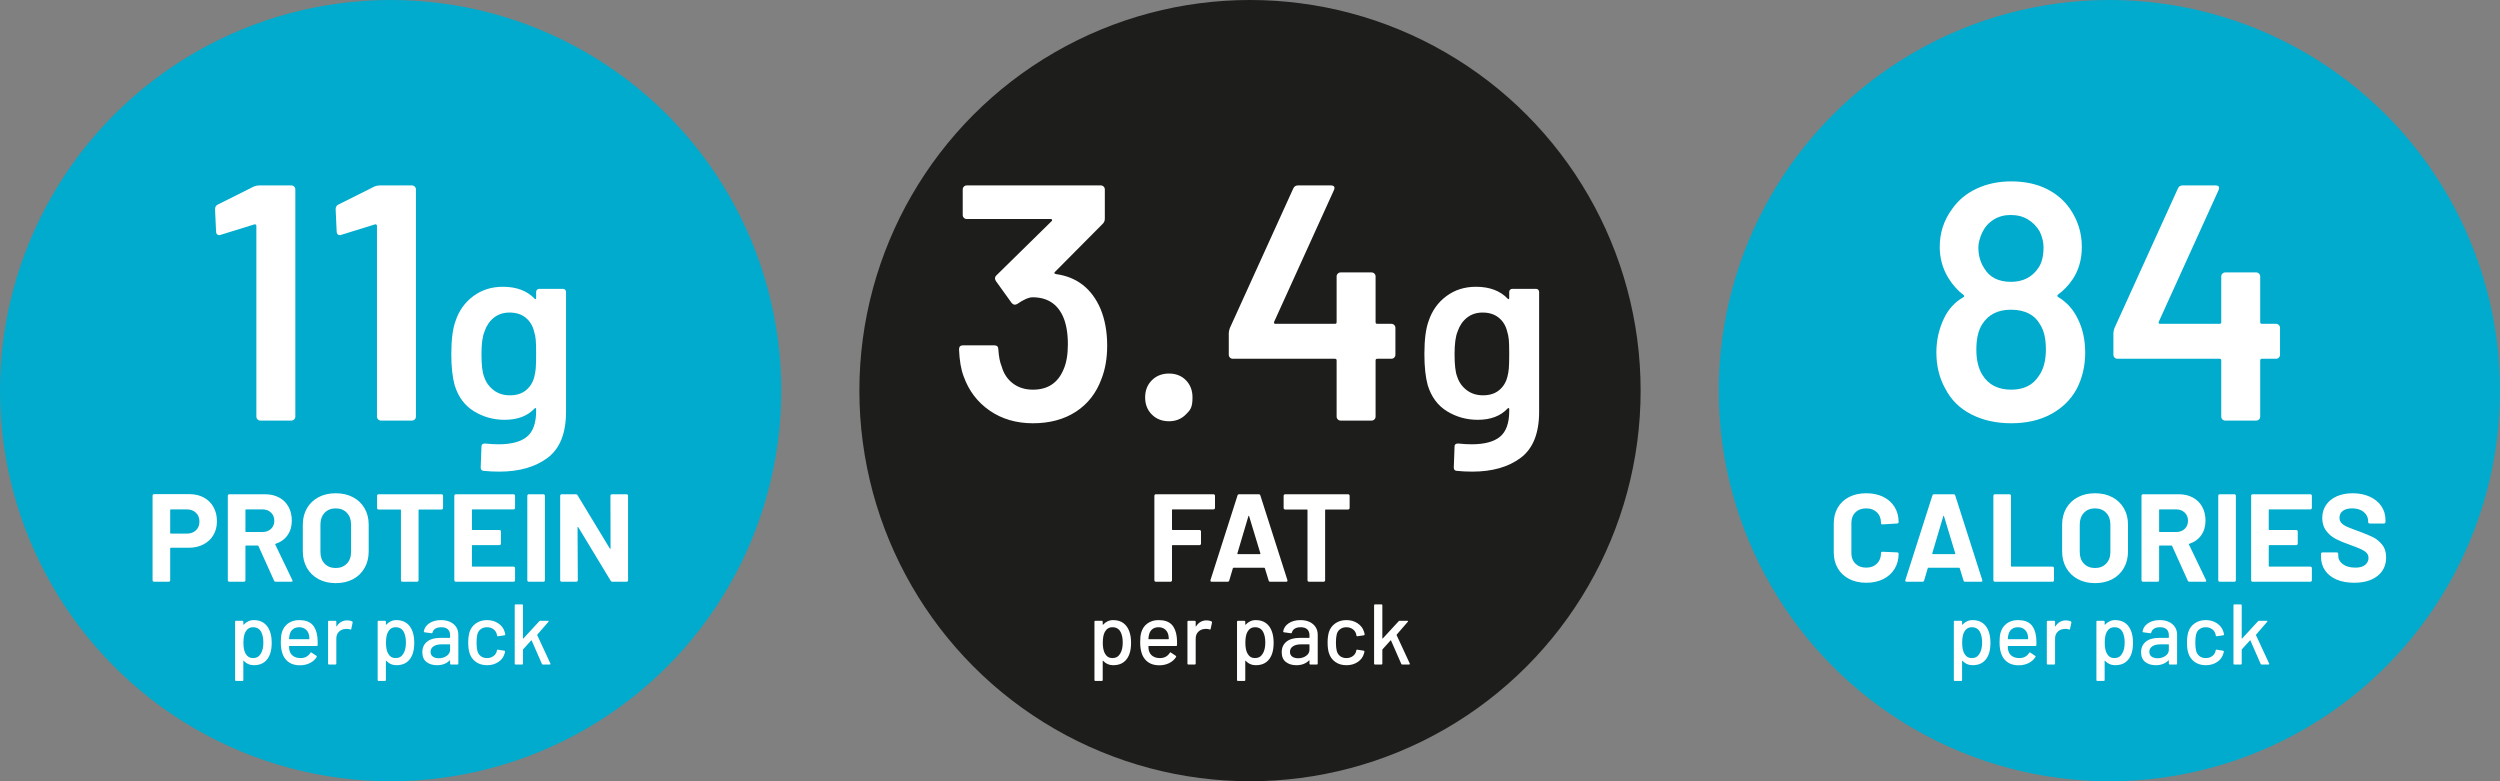
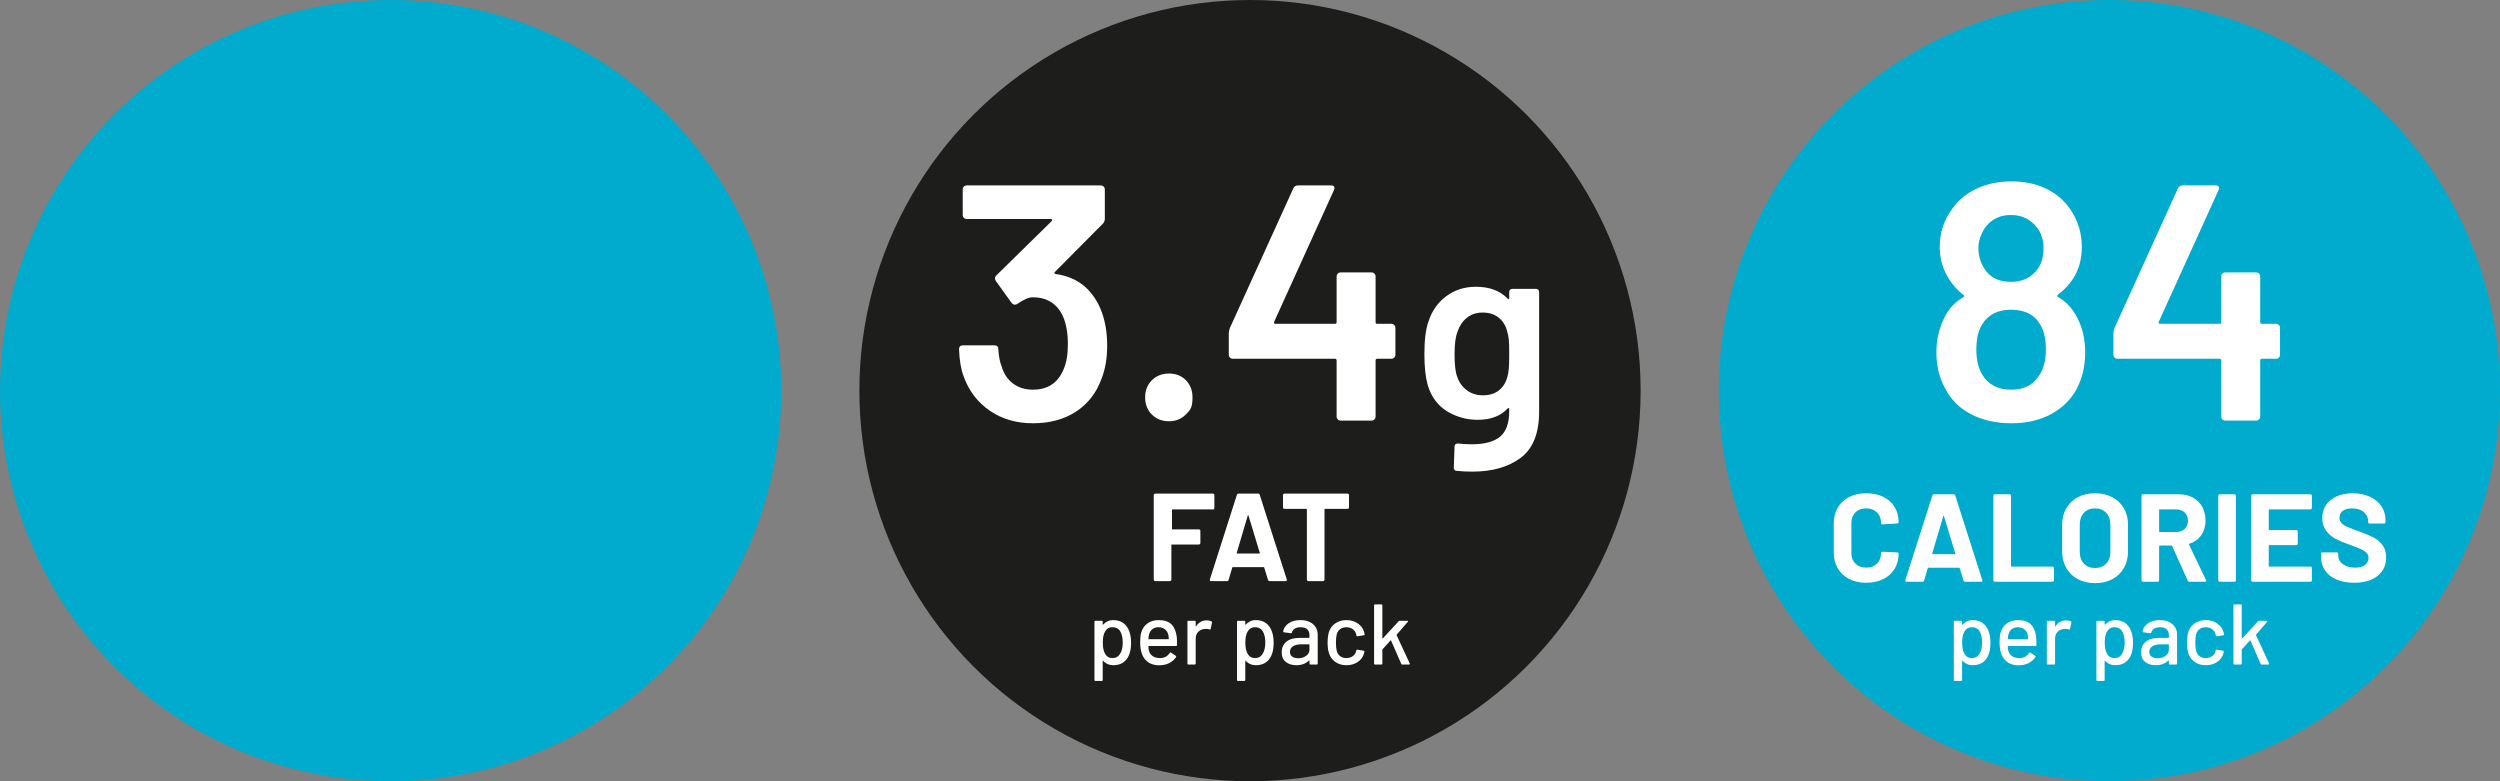
<svg xmlns="http://www.w3.org/2000/svg" viewBox="0 0 640 200">
  <rect x="0" y="0" width="640" height="200" fill="#808080" stroke="none" />
  <circle fill="#00abcd" r="100" cy="100" cx="100" />
-   <path d="M66.318 47.468h8.256c.286 0 .53.101.731.301.2.202.301.445.301.731v58.136c0 .288-.101.531-.301.731-.202.201-.445.301-.731.301h-7.912c-.288 0-.531-.1-.731-.301-.202-.2-.301-.444-.301-.731V57.788c0-.114-.058-.215-.172-.301-.115-.086-.23-.099-.344-.043l-8.6 2.666c-.116.058-.258.086-.43.086-.23 0-.417-.086-.559-.258-.144-.172-.215-.4-.215-.688l-.258-5.676c0-.573.229-.975.688-1.204l9.288-4.644q.687-.258 1.29-.258m30.873 0h8.256c.286 0 .53.101.731.301.2.202.301.445.301.731v58.136c0 .288-.101.531-.301.731-.202.201-.445.301-.731.301h-7.912c-.288 0-.531-.1-.731-.301-.202-.2-.301-.444-.301-.731V57.788c0-.114-.058-.215-.172-.301-.115-.086-.23-.099-.344-.043l-8.6 2.666c-.116.058-.258.086-.43.086-.23 0-.417-.086-.559-.258-.144-.172-.215-.4-.215-.688l-.258-5.676c0-.573.229-.975.688-1.204l9.288-4.644q.687-.258 1.29-.258m40.289 26.705c.154-.153.34-.231.561-.231h6.072c.22 0 .406.078.561.231.154.155.231.341.231.561v30.69c0 5.5-1.574 9.427-4.719 11.781-3.146 2.353-7.271 3.531-12.375 3.531q-2.046 0-4.026-.198c-.485-.044-.726-.33-.726-.858l.198-5.412c0-.485.307-.726.924-.726 1.276.132 2.419.198 3.432.198 3.3 0 5.731-.65 7.293-1.947 1.561-1.298 2.343-3.488 2.343-6.567v-.528c0-.132-.044-.208-.132-.231-.089-.021-.176.012-.264.099-1.805 1.937-4.356 2.904-7.656 2.904-2.861 0-5.478-.726-7.854-2.178s-4.026-3.673-4.95-6.666c-.572-2.068-.858-4.729-.858-7.986 0-3.652.352-6.445 1.056-8.382q1.32-4.024 4.554-6.435c2.155-1.606 4.686-2.409 7.59-2.409 3.475 0 6.181 1.013 8.118 3.036.088.132.175.176.264.132.088-.043.132-.132.132-.264v-1.584c0-.22.076-.406.231-.561m-.33 20.13c.066-.769.099-2.013.099-3.729q0-2.508-.099-3.597t-.429-2.145c-.353-1.452-1.067-2.617-2.145-3.498-1.079-.88-2.453-1.32-4.125-1.32-1.584 0-2.927.44-4.026 1.32-1.1.881-1.892 2.046-2.376 3.498q-.792 1.848-.792 5.808c0 2.729.219 4.643.66 5.742.439 1.409 1.243 2.564 2.409 3.465q1.749 1.353 4.191 1.353c1.716 0 3.102-.439 4.158-1.32 1.056-.879 1.759-2.023 2.112-3.432.175-.66.297-1.375.363-2.146Zm-67.597 70.251c0 1.026-.117 1.914-.352 2.662q-.462 1.474-1.518 2.277c-.704.536-1.606.803-2.706.803q-.749 0-1.419-.297c-.448-.198-.833-.48-1.155-.847-.03-.029-.055-.036-.077-.022q-.033.022-.033.066v4.906c0 .146-.073.22-.22.22h-1.672c-.147 0-.22-.073-.22-.22v-14.96c0-.146.073-.22.22-.22h1.672c.146 0 .22.074.22.22v.726q0 .043.033.066c.022.015.048.007.077-.022.323-.367.704-.652 1.144-.858s.916-.308 1.43-.308c1.056 0 1.932.26 2.629.781s1.206 1.258 1.529 2.211c.279.792.418 1.731.418 2.816m-2.134-.044c0-1.129-.184-2.039-.55-2.729-.426-.806-1.122-1.21-2.09-1.21-.851 0-1.496.396-1.936 1.188-.352.63-.528 1.555-.528 2.771 0 1.232.19 2.171.572 2.816.425.748 1.049 1.122 1.87 1.122.88 0 1.532-.352 1.958-1.056.469-.704.704-1.672.704-2.904Zm13.904.638c0 .147-.073.22-.22.22h-7.018c-.059 0-.088.029-.088.088 0 .499.044.88.132 1.144.161.587.487 1.045.979 1.375.491.33 1.111.495 1.859.495 1.085 0 1.921-.447 2.508-1.342.073-.146.168-.168.286-.066l1.254.836c.102.088.124.184.066.286-.411.66-.994 1.181-1.749 1.562-.756.381-1.61.572-2.563.572-1.071 0-1.973-.234-2.706-.704-.733-.469-1.283-1.136-1.65-2.002-.352-.865-.528-1.914-.528-3.146 0-1.07.081-1.884.242-2.442.264-1.012.792-1.811 1.584-2.398.792-.586 1.752-.88 2.882-.88 1.481 0 2.588.371 3.322 1.111.733.741 1.18 1.83 1.342 3.267.058.602.08 1.276.066 2.024m-6.292-4.103c-.411.315-.689.737-.836 1.265-.103.323-.169.733-.198 1.232 0 .059.029.088.088.088h5.038c.058 0 .088-.029.088-.088-.03-.484-.074-.843-.132-1.078-.147-.572-.437-1.03-.869-1.375-.433-.344-.972-.517-1.617-.517-.631 0-1.152.158-1.562.473m15.136-1.947c.103.044.139.132.11.264l-.352 1.65q-.022.198-.264.132c-.25-.103-.543-.154-.88-.154l-.308.022c-.69.029-1.258.268-1.705.715-.448.447-.671 1.03-.671 1.749v6.424c0 .147-.074.22-.22.22h-1.672c-.147 0-.22-.073-.22-.22v-10.758c0-.146.073-.22.22-.22h1.672c.146 0 .22.074.22.22v1.166c0 .044.011.07.033.077s.04-.004.055-.033c.66-1.026 1.562-1.54 2.706-1.54.469 0 .894.096 1.276.286m15.883 5.456c0 1.026-.117 1.914-.352 2.662q-.462 1.474-1.518 2.277c-.704.536-1.606.803-2.706.803q-.749 0-1.419-.297c-.448-.198-.833-.48-1.155-.847-.03-.029-.055-.036-.077-.022q-.033.022-.033.066v4.906c0 .146-.073.22-.22.22h-1.672c-.147 0-.22-.073-.22-.22v-14.96c0-.146.073-.22.22-.22h1.672c.146 0 .22.074.22.22v.726q0 .043.033.066c.022.015.048.007.077-.022.323-.367.704-.652 1.144-.858s.916-.308 1.43-.308c1.056 0 1.932.26 2.629.781s1.206 1.258 1.529 2.211c.279.792.418 1.731.418 2.816m-2.134-.044c0-1.129-.184-2.039-.55-2.729-.426-.806-1.122-1.21-2.09-1.21-.851 0-1.496.396-1.936 1.188-.352.63-.528 1.555-.528 2.771 0 1.232.19 2.171.572 2.816.425.748 1.049 1.122 1.87 1.122.88 0 1.532-.352 1.958-1.056.469-.704.704-1.672.704-2.904Zm11.341-5.291c.667.315 1.18.755 1.54 1.32.359.565.539 1.207.539 1.925v7.436c0 .147-.073.22-.22.22h-1.672c-.147 0-.22-.073-.22-.22v-.792c0-.073-.037-.088-.11-.044-.382.396-.847.701-1.397.913s-1.163.319-1.837.319c-1.085 0-1.984-.275-2.695-.825-.712-.55-1.067-1.382-1.067-2.497 0-1.144.399-2.042 1.199-2.695.799-.652 1.917-.979 3.355-.979h2.464c.058 0 .088-.029.088-.088v-.594c0-.646-.187-1.147-.561-1.507-.374-.359-.943-.539-1.705-.539-.616 0-1.119.121-1.507.363-.389.242-.627.568-.715.979q-.066.221-.264.198l-1.782-.242c-.147-.029-.213-.088-.198-.176.117-.865.579-1.573 1.386-2.123.806-.55 1.819-.825 3.036-.825.894 0 1.675.158 2.343.473m-.891 8.679c.572-.41.858-.931.858-1.562v-1.298c0-.059-.03-.088-.088-.088h-2.068c-.865 0-1.555.168-2.068.506-.514.337-.77.807-.77 1.408 0 .543.194.954.583 1.232.388.278.898.418 1.529.418.777 0 1.452-.206 2.024-.616m7.458 1.55c-.792-.564-1.335-1.331-1.628-2.299-.22-.674-.33-1.562-.33-2.662 0-1.012.11-1.899.33-2.662.293-.938.839-1.687 1.639-2.244.799-.557 1.749-.836 2.849-.836s2.06.279 2.882.836c.821.558 1.356 1.262 1.606 2.112.088.235.146.477.176.726 0 .118-.066.191-.198.22l-1.65.242h-.044c-.103 0-.176-.066-.22-.198l-.066-.352c-.117-.499-.404-.917-.858-1.254-.455-.337-1.005-.506-1.65-.506-.631 0-1.166.169-1.606.506s-.726.785-.858 1.342c-.132.528-.198 1.225-.198 2.09 0 .851.066 1.54.198 2.068.146.586.436 1.049.869 1.386.433.338.964.506 1.595.506.645 0 1.199-.168 1.661-.506.462-.337.751-.777.869-1.32.015-.015.018-.033.011-.055-.008-.022-.004-.04.011-.055v-.088c.044-.117.124-.161.242-.132l1.65.264c.117.029.176.088.176.176v.088c0 .132-.037.294-.11.484-.25.895-.785 1.613-1.606 2.156-.822.543-1.782.814-2.882.814-1.115 0-2.068-.282-2.86-.847m9.944.452v-14.96c0-.146.073-.22.22-.22h1.672c.146 0 .22.073.22.22v8.47c0 .029.014.051.044.066.029.015.051.007.066-.022l4.07-4.422c.058-.073.146-.11.264-.11h1.958c.088 0 .143.026.165.077s.003.114-.055.187l-2.838 3.278c-.03.059-.037.103-.022.132l3.366 7.26.022.088c0 .118-.066.176-.198.176h-1.76c-.117 0-.198-.059-.242-.176l-2.618-5.984c-.03-.073-.066-.081-.11-.022l-2.068 2.288c-.03.059-.044.096-.044.11v3.564c0 .147-.074.22-.22.22h-1.672c-.147 0-.22-.073-.22-.22m-79.591-42.538c1.066.576 1.893 1.392 2.48 2.448.586 1.056.88 2.267.88 3.632q0 2.016-.912 3.552c-.608 1.024-1.462 1.819-2.56 2.384-1.099.566-2.363.848-3.792.848h-4.544c-.107 0-.16.054-.16.16v8.16c0 .107-.037.197-.112.271-.075.075-.165.112-.272.112h-3.744c-.107 0-.198-.037-.272-.112-.075-.074-.112-.165-.112-.271v-21.664c0-.106.037-.197.112-.272.074-.074.165-.112.272-.112h9.024c1.408 0 2.645.288 3.712.864m-2.016 8.4c.597-.565.896-1.307.896-2.224 0-.938-.299-1.696-.896-2.272s-1.387-.864-2.368-.864h-4.064c-.107 0-.16.054-.16.16v5.888c0 .107.053.16.16.16h4.064c.981 0 1.771-.282 2.368-.848m19.999 12.88-4-8.864c-.043-.085-.107-.128-.192-.128h-2.976c-.107 0-.16.054-.16.16v8.736c0 .107-.038.197-.112.271-.075.075-.166.112-.272.112h-3.744c-.107 0-.198-.037-.272-.112-.075-.074-.112-.165-.112-.271v-21.632c0-.106.037-.197.112-.272.074-.074.165-.112.272-.112h9.152c1.365 0 2.565.277 3.6.832s1.835 1.344 2.4 2.368.848 2.208.848 3.552c0 1.451-.363 2.693-1.088 3.728-.726 1.035-1.739 1.766-3.04 2.192-.107.043-.139.118-.096.224l4.352 9.056c.042.086.064.149.064.192 0 .171-.118.256-.352.256h-3.936c-.213 0-.363-.096-.448-.288m-7.327-18.08v5.472c0 .107.053.16.16.16h4.192c.896 0 1.626-.266 2.192-.8.565-.533.848-1.227.848-2.08s-.283-1.552-.848-2.096c-.566-.544-1.296-.816-2.192-.816h-4.192c-.107 0-.16.054-.16.16m18.703 17.696c-1.27-.683-2.256-1.637-2.96-2.864s-1.056-2.64-1.056-4.24v-6.848c0-1.579.352-2.976 1.056-4.192s1.69-2.16 2.96-2.832c1.269-.672 2.736-1.008 4.4-1.008 1.685 0 3.163.336 4.432 1.008s2.256 1.616 2.96 2.832 1.056 2.613 1.056 4.192v6.848c0 1.6-.352 3.019-1.056 4.256s-1.691 2.192-2.96 2.864c-1.27.672-2.747 1.008-4.432 1.008-1.664 0-3.131-.342-4.4-1.024m7.248-3.968c.725-.747 1.088-1.738 1.088-2.976v-7.04c0-1.237-.357-2.234-1.072-2.992-.715-.757-1.669-1.136-2.864-1.136-1.173 0-2.117.379-2.832 1.136s-1.072 1.755-1.072 2.992v7.04c0 1.238.357 2.229 1.072 2.976s1.659 1.12 2.832 1.12 2.123-.373 2.848-1.12m24.528-17.648c.074.075.112.166.112.272v3.136c0 .107-.038.197-.112.272-.075.075-.166.112-.272.112h-5.728c-.107 0-.16.054-.16.16v17.952c0 .107-.038.197-.112.271-.075.075-.166.112-.272.112h-3.744c-.107 0-.198-.037-.272-.112-.075-.074-.112-.165-.112-.271v-17.952c0-.106-.053-.16-.16-.16h-5.568c-.107 0-.198-.037-.272-.112-.075-.075-.112-.165-.112-.272v-3.136c0-.106.037-.197.112-.272.074-.074.165-.112.272-.112h16.128c.106 0 .197.038.272.112m18.432 3.648c-.075.075-.166.112-.272.112h-10.496c-.107 0-.16.054-.16.16v4.96c0 .107.053.16.16.16h6.88c.107 0 .197.038.272.112.075.075.112.166.112.272v3.104c0 .107-.037.198-.112.272-.075.075-.165.112-.272.112h-6.88c-.107 0-.16.053-.16.16v5.184c0 .107.053.16.16.16h10.496c.106 0 .197.038.272.112.074.075.112.166.112.272v3.104c0 .107-.037.197-.112.271-.075.075-.166.112-.272.112h-14.784c-.107 0-.198-.037-.272-.112-.075-.074-.112-.165-.112-.271v-21.632c0-.106.037-.197.112-.272.074-.074.165-.112.272-.112h14.784c.106 0 .197.038.272.112.074.075.112.166.112.272v3.104c0 .107-.037.198-.112.272m3.36 18.527c-.075-.074-.112-.165-.112-.271v-21.632c0-.106.037-.197.112-.272.074-.074.165-.112.272-.112h3.744c.106 0 .197.038.272.112.074.075.112.166.112.272v21.632c0 .107-.038.197-.112.271-.075.075-.166.112-.272.112h-3.744c-.107 0-.198-.037-.272-.112m21.279-22.175c.074-.074.165-.112.272-.112h3.744c.106 0 .197.038.272.112.074.075.112.166.112.272v21.632c0 .107-.037.197-.112.271-.075.075-.166.112-.272.112h-3.616c-.213 0-.363-.085-.448-.256l-8.288-13.696c-.043-.064-.085-.09-.128-.08-.043.011-.064.059-.064.144l.064 13.504c0 .107-.038.197-.112.271-.075.075-.166.112-.272.112h-3.744c-.107 0-.198-.037-.272-.112-.075-.074-.112-.165-.112-.271v-21.632c0-.106.037-.197.112-.272.074-.074.165-.112.272-.112h3.616c.213 0 .363.085.448.256l8.256 13.632c.042.064.085.091.128.08.042-.01.064-.059.064-.144l-.032-13.44c0-.106.037-.197.112-.272Z" fill="#fff" />
  <circle fill="#1d1d1b" r="100" cy="100" cx="320" />
-   <path d="M283.437 88.49c0 3.211-.488 6.049-1.462 8.514-1.32 3.612-3.498 6.407-6.536 8.385-3.04 1.978-6.708 2.967-11.008 2.967-4.243 0-7.927-1.075-11.051-3.225-3.125-2.15-5.347-5.059-6.665-8.729-.688-1.776-1.09-4.098-1.204-6.966q0-1.032 1.032-1.032h7.998q1.032 0 1.032 1.032c.114 1.835.4 3.297.86 4.386.516 1.836 1.476 3.283 2.881 4.343 1.404 1.062 3.109 1.591 5.117 1.591 3.784 0 6.392-1.72 7.826-5.16.744-1.662 1.118-3.812 1.118-6.45q0-4.386-1.29-7.224c-1.491-3.21-4.072-4.816-7.74-4.816-.976 0-2.294.574-3.956 1.72-.23.115-.43.172-.602.172-.287 0-.574-.172-.86-.516l-3.956-5.504c-.172-.286-.258-.516-.258-.688 0-.286.114-.544.344-.774l14.19-13.932c.114-.114.142-.229.086-.344-.058-.114-.172-.172-.344-.172h-21.5c-.288 0-.531-.099-.731-.301-.202-.2-.301-.443-.301-.731V48.5c0-.286.099-.529.301-.731.2-.2.443-.301.731-.301h34.314c.286 0 .53.101.731.301.2.202.301.445.301.731v7.482q0 .774-.516 1.29l-12.298 12.384c-.23.23-.115.402.344.516 5.332.746 9.116 3.698 11.352 8.858 1.146 2.752 1.72 5.906 1.72 9.46m11.438 17.63c-1.147-1.146-1.72-2.608-1.72-4.386s.573-3.238 1.72-4.386c1.146-1.146 2.608-1.72 4.386-1.72s3.225.574 4.343 1.72q1.677 1.72 1.677 4.386c0 2.666-.574 3.24-1.72 4.386-1.148 1.147-2.58 1.72-4.3 1.72-1.778 0-3.24-.572-4.386-1.72m62.048-22.919c.2.201.301.444.301.731v6.88c0 .288-.101.531-.301.731-.202.202-.445.301-.731.301h-3.612c-.288 0-.43.144-.43.43v14.362c0 .288-.101.531-.301.731-.202.201-.445.301-.731.301h-7.912c-.288 0-.531-.1-.731-.301-.202-.2-.301-.444-.301-.731V92.274c0-.286-.144-.43-.43-.43H315.6c-.288 0-.531-.099-.731-.301-.202-.2-.301-.443-.301-.731v-5.504q0-.516.258-1.29l16.254-35.776c.229-.516.63-.774 1.204-.774h8.428c.4 0 .673.101.817.301.142.202.129.502-.043.903l-15.308 33.712c-.058.116-.058.23 0 .344.056.116.143.172.258.172h15.308c.286 0 .43-.143.43-.43V70.774c0-.286.099-.529.301-.731.2-.2.443-.301.731-.301h7.912c.286 0 .529.101.731.301.2.202.301.445.301.731V82.47c0 .288.142.43.43.43h3.612c.286 0 .529.101.731.301m29.667-9.028c.154-.153.34-.231.561-.231h6.072c.22 0 .406.078.561.231.154.155.231.341.231.561v30.69c0 5.5-1.574 9.427-4.719 11.781-3.146 2.353-7.271 3.531-12.375 3.531q-2.046 0-4.026-.198c-.485-.044-.726-.33-.726-.858l.198-5.412c0-.485.307-.726.924-.726 1.276.132 2.419.198 3.432.198 3.3 0 5.731-.65 7.293-1.947 1.561-1.298 2.343-3.488 2.343-6.567v-.528c0-.132-.044-.208-.132-.231-.089-.021-.176.012-.264.099-1.805 1.937-4.356 2.904-7.656 2.904-2.861 0-5.478-.726-7.854-2.178s-4.026-3.673-4.95-6.666c-.572-2.068-.858-4.729-.858-7.986 0-3.652.352-6.445 1.056-8.382q1.32-4.024 4.554-6.435c2.155-1.606 4.686-2.409 7.59-2.409 3.475 0 6.181 1.013 8.118 3.036.088.132.175.176.264.132.088-.043.132-.132.132-.264v-1.584c0-.22.076-.406.231-.561m-.33 20.13c.066-.769.099-2.013.099-3.729q0-2.508-.099-3.597t-.429-2.145c-.353-1.452-1.067-2.617-2.145-3.498-1.079-.88-2.453-1.32-4.125-1.32-1.584 0-2.927.44-4.026 1.32-1.1.881-1.892 2.046-2.376 3.498q-.792 1.848-.792 5.808c0 2.729.219 4.643.66 5.742.439 1.409 1.243 2.564 2.409 3.465q1.749 1.353 4.191 1.353c1.716 0 3.102-.439 4.158-1.32 1.056-.879 1.759-2.023 2.112-3.432.175-.66.297-1.375.363-2.146Zm-96.707 70.251c0 1.026-.117 1.914-.352 2.662q-.462 1.474-1.518 2.277c-.704.536-1.606.803-2.706.803q-.749 0-1.419-.297c-.448-.198-.833-.48-1.155-.847-.03-.029-.055-.036-.077-.022q-.033.022-.033.066v4.906c0 .146-.073.22-.22.22h-1.672c-.147 0-.22-.073-.22-.22v-14.96c0-.146.073-.22.22-.22h1.672c.146 0 .22.074.22.22v.726q0 .043.033.066c.022.015.048.007.077-.022.323-.367.704-.652 1.144-.858s.916-.308 1.43-.308c1.056 0 1.932.26 2.629.781s1.206 1.258 1.529 2.211c.279.792.418 1.731.418 2.816m-2.134-.044c0-1.129-.184-2.039-.55-2.729-.426-.806-1.122-1.21-2.09-1.21-.851 0-1.496.396-1.936 1.188-.352.63-.528 1.555-.528 2.771 0 1.232.19 2.171.572 2.816.425.748 1.049 1.122 1.87 1.122.88 0 1.532-.352 1.958-1.056.469-.704.704-1.672.704-2.904Zm13.904.638c0 .147-.073.22-.22.22h-7.018c-.059 0-.088.029-.088.088 0 .499.044.88.132 1.144.161.587.487 1.045.979 1.375.491.33 1.111.495 1.859.495 1.085 0 1.921-.447 2.508-1.342.073-.146.168-.168.286-.066l1.254.836c.102.088.124.184.066.286-.411.66-.994 1.181-1.749 1.562-.756.381-1.61.572-2.563.572-1.071 0-1.973-.234-2.706-.704-.733-.469-1.283-1.136-1.65-2.002-.352-.865-.528-1.914-.528-3.146 0-1.07.081-1.884.242-2.442.264-1.012.792-1.811 1.584-2.398.792-.586 1.752-.88 2.882-.88 1.481 0 2.588.371 3.322 1.111.733.741 1.18 1.83 1.342 3.267.058.602.08 1.276.066 2.024m-6.292-4.103c-.411.315-.689.737-.836 1.265-.103.323-.169.733-.198 1.232 0 .059.029.088.088.088h5.038c.058 0 .088-.029.088-.088-.03-.484-.074-.843-.132-1.078-.147-.572-.437-1.03-.869-1.375-.433-.344-.972-.517-1.617-.517-.631 0-1.152.158-1.562.473m15.136-1.947c.103.044.139.132.11.264l-.352 1.65q-.022.198-.264.132c-.25-.103-.543-.154-.88-.154l-.308.022c-.69.029-1.258.268-1.705.715-.448.447-.671 1.03-.671 1.749v6.424c0 .147-.074.22-.22.22h-1.672c-.147 0-.22-.073-.22-.22v-10.758c0-.146.073-.22.22-.22h1.672c.146 0 .22.074.22.22v1.166c0 .044.011.07.033.077s.04-.004.055-.033c.66-1.026 1.562-1.54 2.706-1.54.469 0 .894.096 1.276.286m15.883 5.456c0 1.026-.117 1.914-.352 2.662q-.462 1.474-1.518 2.277c-.704.536-1.606.803-2.706.803q-.749 0-1.419-.297c-.448-.198-.833-.48-1.155-.847-.03-.029-.055-.036-.077-.022q-.033.022-.033.066v4.906c0 .146-.073.22-.22.22h-1.672c-.147 0-.22-.073-.22-.22v-14.96c0-.146.073-.22.22-.22h1.672c.146 0 .22.074.22.22v.726q0 .043.033.066c.022.015.048.007.077-.022.323-.367.704-.652 1.144-.858s.916-.308 1.43-.308c1.056 0 1.932.26 2.629.781s1.206 1.258 1.529 2.211c.279.792.418 1.731.418 2.816m-2.134-.044c0-1.129-.184-2.039-.55-2.729-.426-.806-1.122-1.21-2.09-1.21-.851 0-1.496.396-1.936 1.188-.352.63-.528 1.555-.528 2.771 0 1.232.19 2.171.572 2.816.425.748 1.049 1.122 1.87 1.122.88 0 1.532-.352 1.958-1.056.469-.704.704-1.672.704-2.904Zm11.341-5.291c.667.315 1.18.755 1.54 1.32.359.565.539 1.207.539 1.925v7.436c0 .147-.073.22-.22.22h-1.672c-.147 0-.22-.073-.22-.22v-.792c0-.073-.037-.088-.11-.044-.382.396-.847.701-1.397.913s-1.163.319-1.837.319c-1.085 0-1.984-.275-2.695-.825-.712-.55-1.067-1.382-1.067-2.497 0-1.144.399-2.042 1.199-2.695.799-.652 1.917-.979 3.355-.979h2.464c.058 0 .088-.029.088-.088v-.594c0-.646-.187-1.147-.561-1.507-.374-.359-.943-.539-1.705-.539-.616 0-1.119.121-1.507.363-.389.242-.627.568-.715.979q-.066.221-.264.198l-1.782-.242c-.147-.029-.213-.088-.198-.176.117-.865.579-1.573 1.386-2.123.806-.55 1.819-.825 3.036-.825.894 0 1.675.158 2.343.473m-.891 8.679c.572-.41.858-.931.858-1.562v-1.298c0-.059-.03-.088-.088-.088h-2.068c-.865 0-1.555.168-2.068.506-.514.337-.77.807-.77 1.408 0 .543.194.954.583 1.232.388.278.898.418 1.529.418.777 0 1.452-.206 2.024-.616m7.458 1.55c-.792-.564-1.335-1.331-1.628-2.299-.22-.674-.33-1.562-.33-2.662 0-1.012.11-1.899.33-2.662.293-.938.839-1.687 1.639-2.244.799-.557 1.749-.836 2.849-.836s2.06.279 2.882.836c.821.558 1.356 1.262 1.606 2.112.088.235.146.477.176.726 0 .118-.066.191-.198.22l-1.65.242h-.044c-.103 0-.176-.066-.22-.198l-.066-.352c-.117-.499-.404-.917-.858-1.254-.455-.337-1.005-.506-1.65-.506-.631 0-1.166.169-1.606.506s-.726.785-.858 1.342c-.132.528-.198 1.225-.198 2.09 0 .851.066 1.54.198 2.068.146.586.436 1.049.869 1.386.433.338.964.506 1.595.506.645 0 1.199-.168 1.661-.506.462-.337.751-.777.869-1.32.015-.015.018-.033.011-.055-.008-.022-.004-.04.011-.055v-.088c.044-.117.124-.161.242-.132l1.65.264c.117.029.176.088.176.176v.088c0 .132-.037.294-.11.484-.25.895-.785 1.613-1.606 2.156-.822.543-1.782.814-2.882.814-1.115 0-2.068-.282-2.86-.847m9.944.452v-14.96c0-.146.073-.22.22-.22h1.672c.146 0 .22.073.22.22v8.47c0 .029.014.051.044.066.029.015.051.007.066-.022l4.07-4.422c.058-.073.146-.11.264-.11h1.958c.088 0 .143.026.165.077s.003.114-.055.187l-2.838 3.278c-.03.059-.037.103-.022.132l3.366 7.26.022.088c0 .118-.066.176-.198.176h-1.76c-.117 0-.198-.059-.242-.176l-2.618-5.984c-.03-.073-.066-.081-.11-.022l-2.068 2.288c-.03.059-.044.096-.044.11v3.564c0 .147-.074.22-.22.22h-1.672c-.147 0-.22-.073-.22-.22m-40.84-39.61c-.075.075-.166.112-.272.112h-10.464c-.107 0-.16.054-.16.16v4.96c0 .107.053.16.16.16h6.88c.107 0 .197.038.272.112.075.075.112.166.112.272v3.104c0 .107-.037.198-.112.272-.075.075-.165.112-.272.112h-6.88c-.107 0-.16.053-.16.16v8.832c0 .107-.038.197-.112.271-.075.075-.166.112-.272.112h-3.744c-.107 0-.198-.037-.272-.112-.075-.074-.112-.165-.112-.271v-21.632c0-.106.037-.197.112-.272.074-.074.165-.112.272-.112h14.752c.107 0 .197.038.272.112.074.075.112.166.112.272v3.104c0 .107-.037.198-.112.272m13.84 18.319-.96-3.136c-.043-.085-.096-.128-.16-.128h-7.872c-.064 0-.117.043-.16.128l-.928 3.136c-.064.214-.203.32-.416.32h-4.064c-.128 0-.224-.037-.288-.112-.064-.074-.075-.187-.032-.336l6.912-21.632c.064-.213.202-.32.416-.32h5.024c.213 0 .352.107.416.32l6.912 21.632c.021.043.032.096.032.16 0 .192-.117.288-.352.288h-4.064c-.213 0-.352-.106-.416-.32m-7.871-6.751h5.632c.128 0 .171-.064.128-.192l-2.88-9.504c-.021-.085-.053-.123-.096-.112s-.075.048-.096.112l-2.816 9.504c-.021.128.021.192.128.192m28.495-15.216c.074.075.112.166.112.272v3.136c0 .107-.038.197-.112.272-.075.075-.166.112-.272.112h-5.728c-.107 0-.16.054-.16.16v17.952c0 .107-.038.197-.112.271-.075.075-.166.112-.272.112h-3.744c-.107 0-.198-.037-.272-.112-.075-.074-.112-.165-.112-.271v-17.952c0-.106-.053-.16-.16-.16h-5.568c-.107 0-.198-.037-.272-.112-.075-.075-.112-.165-.112-.272v-3.136c0-.106.037-.197.112-.272.074-.074.165-.112.272-.112h16.128c.106 0 .197.038.272.112" fill="#fff" />
+   <path d="M283.437 88.49c0 3.211-.488 6.049-1.462 8.514-1.32 3.612-3.498 6.407-6.536 8.385-3.04 1.978-6.708 2.967-11.008 2.967-4.243 0-7.927-1.075-11.051-3.225-3.125-2.15-5.347-5.059-6.665-8.729-.688-1.776-1.09-4.098-1.204-6.966q0-1.032 1.032-1.032h7.998q1.032 0 1.032 1.032c.114 1.835.4 3.297.86 4.386.516 1.836 1.476 3.283 2.881 4.343 1.404 1.062 3.109 1.591 5.117 1.591 3.784 0 6.392-1.72 7.826-5.16.744-1.662 1.118-3.812 1.118-6.45q0-4.386-1.29-7.224c-1.491-3.21-4.072-4.816-7.74-4.816-.976 0-2.294.574-3.956 1.72-.23.115-.43.172-.602.172-.287 0-.574-.172-.86-.516l-3.956-5.504c-.172-.286-.258-.516-.258-.688 0-.286.114-.544.344-.774l14.19-13.932c.114-.114.142-.229.086-.344-.058-.114-.172-.172-.344-.172h-21.5c-.288 0-.531-.099-.731-.301-.202-.2-.301-.443-.301-.731V48.5c0-.286.099-.529.301-.731.2-.2.443-.301.731-.301h34.314c.286 0 .53.101.731.301.2.202.301.445.301.731v7.482q0 .774-.516 1.29l-12.298 12.384c-.23.23-.115.402.344.516 5.332.746 9.116 3.698 11.352 8.858 1.146 2.752 1.72 5.906 1.72 9.46m11.438 17.63c-1.147-1.146-1.72-2.608-1.72-4.386s.573-3.238 1.72-4.386c1.146-1.146 2.608-1.72 4.386-1.72s3.225.574 4.343 1.72q1.677 1.72 1.677 4.386c0 2.666-.574 3.24-1.72 4.386-1.148 1.147-2.58 1.72-4.3 1.72-1.778 0-3.24-.572-4.386-1.72m62.048-22.919c.2.201.301.444.301.731v6.88c0 .288-.101.531-.301.731-.202.202-.445.301-.731.301h-3.612c-.288 0-.43.144-.43.43v14.362c0 .288-.101.531-.301.731-.202.201-.445.301-.731.301h-7.912c-.288 0-.531-.1-.731-.301-.202-.2-.301-.444-.301-.731V92.274c0-.286-.144-.43-.43-.43H315.6c-.288 0-.531-.099-.731-.301-.202-.2-.301-.443-.301-.731v-5.504q0-.516.258-1.29l16.254-35.776c.229-.516.63-.774 1.204-.774h8.428c.4 0 .673.101.817.301.142.202.129.502-.043.903l-15.308 33.712c-.058.116-.058.23 0 .344.056.116.143.172.258.172h15.308c.286 0 .43-.143.43-.43V70.774c0-.286.099-.529.301-.731.2-.2.443-.301.731-.301h7.912c.286 0 .529.101.731.301.2.202.301.445.301.731V82.47c0 .288.142.43.43.43h3.612c.286 0 .529.101.731.301m29.667-9.028c.154-.153.34-.231.561-.231h6.072c.22 0 .406.078.561.231.154.155.231.341.231.561v30.69c0 5.5-1.574 9.427-4.719 11.781-3.146 2.353-7.271 3.531-12.375 3.531q-2.046 0-4.026-.198c-.485-.044-.726-.33-.726-.858l.198-5.412c0-.485.307-.726.924-.726 1.276.132 2.419.198 3.432.198 3.3 0 5.731-.65 7.293-1.947 1.561-1.298 2.343-3.488 2.343-6.567v-.528c0-.132-.044-.208-.132-.231-.089-.021-.176.012-.264.099-1.805 1.937-4.356 2.904-7.656 2.904-2.861 0-5.478-.726-7.854-2.178s-4.026-3.673-4.95-6.666c-.572-2.068-.858-4.729-.858-7.986 0-3.652.352-6.445 1.056-8.382q1.32-4.024 4.554-6.435c2.155-1.606 4.686-2.409 7.59-2.409 3.475 0 6.181 1.013 8.118 3.036.088.132.175.176.264.132.088-.043.132-.132.132-.264v-1.584c0-.22.076-.406.231-.561m-.33 20.13c.066-.769.099-2.013.099-3.729q0-2.508-.099-3.597t-.429-2.145c-.353-1.452-1.067-2.617-2.145-3.498-1.079-.88-2.453-1.32-4.125-1.32-1.584 0-2.927.44-4.026 1.32-1.1.881-1.892 2.046-2.376 3.498q-.792 1.848-.792 5.808c0 2.729.219 4.643.66 5.742.439 1.409 1.243 2.564 2.409 3.465q1.749 1.353 4.191 1.353c1.716 0 3.102-.439 4.158-1.32 1.056-.879 1.759-2.023 2.112-3.432.175-.66.297-1.375.363-2.146Zm-96.707 70.251c0 1.026-.117 1.914-.352 2.662q-.462 1.474-1.518 2.277c-.704.536-1.606.803-2.706.803q-.749 0-1.419-.297c-.448-.198-.833-.48-1.155-.847-.03-.029-.055-.036-.077-.022q-.033.022-.033.066v4.906c0 .146-.073.22-.22.22h-1.672c-.147 0-.22-.073-.22-.22v-14.96c0-.146.073-.22.22-.22h1.672c.146 0 .22.074.22.22v.726q0 .043.033.066c.022.015.048.007.077-.022.323-.367.704-.652 1.144-.858s.916-.308 1.43-.308c1.056 0 1.932.26 2.629.781s1.206 1.258 1.529 2.211c.279.792.418 1.731.418 2.816m-2.134-.044c0-1.129-.184-2.039-.55-2.729-.426-.806-1.122-1.21-2.09-1.21-.851 0-1.496.396-1.936 1.188-.352.63-.528 1.555-.528 2.771 0 1.232.19 2.171.572 2.816.425.748 1.049 1.122 1.87 1.122.88 0 1.532-.352 1.958-1.056.469-.704.704-1.672.704-2.904Zm13.904.638c0 .147-.073.22-.22.22h-7.018c-.059 0-.088.029-.088.088 0 .499.044.88.132 1.144.161.587.487 1.045.979 1.375.491.33 1.111.495 1.859.495 1.085 0 1.921-.447 2.508-1.342.073-.146.168-.168.286-.066l1.254.836c.102.088.124.184.066.286-.411.66-.994 1.181-1.749 1.562-.756.381-1.61.572-2.563.572-1.071 0-1.973-.234-2.706-.704-.733-.469-1.283-1.136-1.65-2.002-.352-.865-.528-1.914-.528-3.146 0-1.07.081-1.884.242-2.442.264-1.012.792-1.811 1.584-2.398.792-.586 1.752-.88 2.882-.88 1.481 0 2.588.371 3.322 1.111.733.741 1.18 1.83 1.342 3.267.058.602.08 1.276.066 2.024m-6.292-4.103c-.411.315-.689.737-.836 1.265-.103.323-.169.733-.198 1.232 0 .059.029.088.088.088h5.038c.058 0 .088-.029.088-.088-.03-.484-.074-.843-.132-1.078-.147-.572-.437-1.03-.869-1.375-.433-.344-.972-.517-1.617-.517-.631 0-1.152.158-1.562.473m15.136-1.947c.103.044.139.132.11.264l-.352 1.65q-.022.198-.264.132c-.25-.103-.543-.154-.88-.154l-.308.022c-.69.029-1.258.268-1.705.715-.448.447-.671 1.03-.671 1.749v6.424c0 .147-.074.22-.22.22h-1.672c-.147 0-.22-.073-.22-.22v-10.758c0-.146.073-.22.22-.22h1.672c.146 0 .22.074.22.22v1.166c0 .044.011.07.033.077s.04-.004.055-.033c.66-1.026 1.562-1.54 2.706-1.54.469 0 .894.096 1.276.286m15.883 5.456c0 1.026-.117 1.914-.352 2.662q-.462 1.474-1.518 2.277c-.704.536-1.606.803-2.706.803q-.749 0-1.419-.297c-.448-.198-.833-.48-1.155-.847-.03-.029-.055-.036-.077-.022q-.033.022-.033.066v4.906c0 .146-.073.22-.22.22h-1.672c-.147 0-.22-.073-.22-.22v-14.96c0-.146.073-.22.22-.22h1.672c.146 0 .22.074.22.22v.726q0 .043.033.066c.022.015.048.007.077-.022.323-.367.704-.652 1.144-.858s.916-.308 1.43-.308c1.056 0 1.932.26 2.629.781s1.206 1.258 1.529 2.211c.279.792.418 1.731.418 2.816m-2.134-.044c0-1.129-.184-2.039-.55-2.729-.426-.806-1.122-1.21-2.09-1.21-.851 0-1.496.396-1.936 1.188-.352.63-.528 1.555-.528 2.771 0 1.232.19 2.171.572 2.816.425.748 1.049 1.122 1.87 1.122.88 0 1.532-.352 1.958-1.056.469-.704.704-1.672.704-2.904Zm11.341-5.291c.667.315 1.18.755 1.54 1.32.359.565.539 1.207.539 1.925v7.436c0 .147-.073.22-.22.22h-1.672c-.147 0-.22-.073-.22-.22v-.792c0-.073-.037-.088-.11-.044-.382.396-.847.701-1.397.913s-1.163.319-1.837.319c-1.085 0-1.984-.275-2.695-.825-.712-.55-1.067-1.382-1.067-2.497 0-1.144.399-2.042 1.199-2.695.799-.652 1.917-.979 3.355-.979h2.464c.058 0 .088-.029.088-.088v-.594c0-.646-.187-1.147-.561-1.507-.374-.359-.943-.539-1.705-.539-.616 0-1.119.121-1.507.363-.389.242-.627.568-.715.979q-.066.221-.264.198l-1.782-.242c-.147-.029-.213-.088-.198-.176.117-.865.579-1.573 1.386-2.123.806-.55 1.819-.825 3.036-.825.894 0 1.675.158 2.343.473m-.891 8.679c.572-.41.858-.931.858-1.562v-1.298c0-.059-.03-.088-.088-.088h-2.068c-.865 0-1.555.168-2.068.506-.514.337-.77.807-.77 1.408 0 .543.194.954.583 1.232.388.278.898.418 1.529.418.777 0 1.452-.206 2.024-.616m7.458 1.55c-.792-.564-1.335-1.331-1.628-2.299-.22-.674-.33-1.562-.33-2.662 0-1.012.11-1.899.33-2.662.293-.938.839-1.687 1.639-2.244.799-.557 1.749-.836 2.849-.836s2.06.279 2.882.836c.821.558 1.356 1.262 1.606 2.112.088.235.146.477.176.726 0 .118-.066.191-.198.22l-1.65.242h-.044c-.103 0-.176-.066-.22-.198l-.066-.352c-.117-.499-.404-.917-.858-1.254-.455-.337-1.005-.506-1.65-.506-.631 0-1.166.169-1.606.506s-.726.785-.858 1.342c-.132.528-.198 1.225-.198 2.09 0 .851.066 1.54.198 2.068.146.586.436 1.049.869 1.386.433.338.964.506 1.595.506.645 0 1.199-.168 1.661-.506.462-.337.751-.777.869-1.32.015-.015.018-.033.011-.055-.008-.022-.004-.04.011-.055v-.088c.044-.117.124-.161.242-.132l1.65.264c.117.029.176.088.176.176v.088c0 .132-.037.294-.11.484-.25.895-.785 1.613-1.606 2.156-.822.543-1.782.814-2.882.814-1.115 0-2.068-.282-2.86-.847m9.944.452v-14.96c0-.146.073-.22.22-.22h1.672c.146 0 .22.073.22.22v8.47c0 .029.014.051.044.066.029.015.051.007.066-.022l4.07-4.422c.058-.073.146-.11.264-.11h1.958c.088 0 .143.026.165.077s.003.114-.055.187l-2.838 3.278c-.03.059-.037.103-.022.132l3.366 7.26.022.088c0 .118-.066.176-.198.176h-1.76c-.117 0-.198-.059-.242-.176l-2.618-5.984c-.03-.073-.066-.081-.11-.022l-2.068 2.288c-.03.059-.044.096-.044.11v3.564c0 .147-.074.22-.22.22h-1.672c-.147 0-.22-.073-.22-.22m-40.84-39.61c-.075.075-.166.112-.272.112h-10.464c-.107 0-.16.054-.16.16v4.96h6.88c.107 0 .197.038.272.112.075.075.112.166.112.272v3.104c0 .107-.037.198-.112.272-.075.075-.165.112-.272.112h-6.88c-.107 0-.16.053-.16.16v8.832c0 .107-.038.197-.112.271-.075.075-.166.112-.272.112h-3.744c-.107 0-.198-.037-.272-.112-.075-.074-.112-.165-.112-.271v-21.632c0-.106.037-.197.112-.272.074-.074.165-.112.272-.112h14.752c.107 0 .197.038.272.112.074.075.112.166.112.272v3.104c0 .107-.037.198-.112.272m13.84 18.319-.96-3.136c-.043-.085-.096-.128-.16-.128h-7.872c-.064 0-.117.043-.16.128l-.928 3.136c-.064.214-.203.32-.416.32h-4.064c-.128 0-.224-.037-.288-.112-.064-.074-.075-.187-.032-.336l6.912-21.632c.064-.213.202-.32.416-.32h5.024c.213 0 .352.107.416.32l6.912 21.632c.021.043.032.096.032.16 0 .192-.117.288-.352.288h-4.064c-.213 0-.352-.106-.416-.32m-7.871-6.751h5.632c.128 0 .171-.064.128-.192l-2.88-9.504c-.021-.085-.053-.123-.096-.112s-.075.048-.096.112l-2.816 9.504c-.021.128.021.192.128.192m28.495-15.216c.074.075.112.166.112.272v3.136c0 .107-.038.197-.112.272-.075.075-.166.112-.272.112h-5.728c-.107 0-.16.054-.16.16v17.952c0 .107-.038.197-.112.271-.075.075-.166.112-.272.112h-3.744c-.107 0-.198-.037-.272-.112-.075-.074-.112-.165-.112-.271v-17.952c0-.106-.053-.16-.16-.16h-5.568c-.107 0-.198-.037-.272-.112-.075-.075-.112-.165-.112-.272v-3.136c0-.106.037-.197.112-.272.074-.074.165-.112.272-.112h16.128c.106 0 .197.038.272.112" fill="#fff" />
  <circle fill="#00abcd" r="100" cy="100" cx="540" />
  <path d="M533.809 90.296c0 3.44-.746 6.565-2.236 9.374-1.491 2.696-3.67 4.816-6.536 6.364-2.868 1.548-6.25 2.322-10.148 2.322-3.842 0-7.253-.759-10.234-2.279-2.982-1.519-5.218-3.741-6.708-6.665-1.492-2.694-2.236-5.762-2.236-9.202 0-3.096.658-6.02 1.978-8.772 1.146-2.35 2.78-4.128 4.902-5.332.286-.172.314-.372.086-.602-1.434-1.032-2.724-2.464-3.87-4.3-1.491-2.408-2.236-5.074-2.236-7.998 0-3.612 1.06-6.851 3.182-9.718 1.548-2.236 3.64-3.969 6.278-5.203 2.636-1.232 5.59-1.849 8.858-1.849 3.382 0 6.349.617 8.901 1.849 2.55 1.233 4.601 2.967 6.149 5.203 2.006 2.924 3.01 6.164 3.01 9.718q0 4.731-2.322 8.256c-1.09 1.606-2.352 2.924-3.784 3.956-.23.23-.23.43 0 .602 2.178 1.262 3.87 3.125 5.074 5.59 1.26 2.524 1.892 5.418 1.892 8.686m-10.062-.86c0-2.636-.46-4.701-1.376-6.192-1.434-2.637-3.956-3.956-7.568-3.956-3.384 0-5.848 1.262-7.396 3.784-.976 1.548-1.462 3.698-1.462 6.45q0 3.957 1.548 6.45c1.548 2.523 4.012 3.784 7.396 3.784 3.21 0 5.561-1.174 7.052-3.526 1.204-1.662 1.806-3.926 1.806-6.794m-17.286-26.058c0 1.95.487 3.698 1.462 5.246 1.376 2.352 3.668 3.526 6.88 3.526 3.096 0 5.446-1.204 7.052-3.612.86-1.261 1.29-3.01 1.29-5.246 0-1.26-.316-2.58-.946-3.956-.746-1.318-1.75-2.365-3.01-3.139-1.262-.774-2.752-1.161-4.472-1.161-1.606 0-3.04.387-4.3 1.161-1.262.774-2.236 1.849-2.924 3.225-.688 1.492-1.032 2.81-1.032 3.956m76.926 19.823c.2.201.301.444.301.731v6.88c0 .288-.101.531-.301.731-.202.202-.445.301-.731.301h-3.612c-.288 0-.43.144-.43.43v14.362c0 .288-.101.531-.301.731-.202.201-.445.301-.731.301h-7.912c-.288 0-.531-.1-.731-.301-.202-.2-.301-.444-.301-.731V92.274c0-.286-.144-.43-.43-.43h-26.144c-.288 0-.531-.099-.731-.301-.202-.2-.301-.443-.301-.731v-5.504q0-.516.258-1.29l16.254-35.776c.229-.516.63-.774 1.204-.774h8.428c.4 0 .673.101.817.301.142.202.129.502-.043.903l-15.308 33.712c-.058.116-.058.23 0 .344.056.116.143.172.258.172h15.308c.286 0 .43-.143.43-.43V70.774c0-.286.099-.529.301-.731.2-.2.443-.301.731-.301h7.912c.286 0 .529.101.731.301.2.202.301.445.301.731V82.47c0 .288.142.43.43.43h3.612c.286 0 .529.101.731.301m-73.834 81.353c0 1.026-.117 1.914-.352 2.662q-.462 1.474-1.518 2.277c-.704.536-1.606.803-2.706.803q-.749 0-1.419-.297c-.448-.198-.833-.48-1.155-.847-.03-.029-.055-.036-.077-.022q-.033.022-.033.066v4.906c0 .146-.073.22-.22.22h-1.672c-.147 0-.22-.073-.22-.22v-14.96c0-.146.073-.22.22-.22h1.672c.146 0 .22.074.22.22v.726q0 .043.033.066c.022.015.048.007.077-.022.323-.367.704-.652 1.144-.858s.916-.308 1.43-.308c1.056 0 1.932.26 2.629.781s1.206 1.258 1.529 2.211c.279.792.418 1.731.418 2.816m-2.134-.044c0-1.129-.184-2.039-.55-2.729-.426-.806-1.122-1.21-2.09-1.21-.851 0-1.496.396-1.936 1.188-.352.63-.528 1.555-.528 2.771 0 1.232.19 2.171.572 2.816.425.748 1.049 1.122 1.87 1.122.88 0 1.532-.352 1.958-1.056.469-.704.704-1.672.704-2.904Zm13.904.638c0 .147-.073.22-.22.22h-7.018c-.059 0-.088.029-.088.088 0 .499.044.88.132 1.144.161.587.487 1.045.979 1.375.491.33 1.111.495 1.859.495 1.085 0 1.921-.447 2.508-1.342.073-.146.168-.168.286-.066l1.254.836c.102.088.124.184.066.286-.411.66-.994 1.181-1.749 1.562-.756.381-1.61.572-2.563.572-1.071 0-1.973-.234-2.706-.704-.733-.469-1.283-1.136-1.65-2.002-.352-.865-.528-1.914-.528-3.146 0-1.07.081-1.884.242-2.442.264-1.012.792-1.811 1.584-2.398.792-.586 1.752-.88 2.882-.88 1.481 0 2.588.371 3.322 1.111.733.741 1.18 1.83 1.342 3.267.058.602.08 1.276.066 2.024m-6.292-4.103c-.411.315-.689.737-.836 1.265-.103.323-.169.733-.198 1.232 0 .059.029.088.088.088h5.038c.058 0 .088-.029.088-.088-.03-.484-.074-.843-.132-1.078-.147-.572-.437-1.03-.869-1.375-.433-.344-.972-.517-1.617-.517-.631 0-1.152.158-1.562.473m15.136-1.947c.103.044.139.132.11.264l-.352 1.65q-.022.198-.264.132c-.25-.103-.543-.154-.88-.154l-.308.022c-.69.029-1.258.268-1.705.715-.448.447-.671 1.03-.671 1.749v6.424c0 .147-.074.22-.22.22h-1.672c-.147 0-.22-.073-.22-.22v-10.758c0-.146.073-.22.22-.22h1.672c.146 0 .22.074.22.22v1.166c0 .044.011.07.033.077s.04-.004.055-.033c.66-1.026 1.562-1.54 2.706-1.54.469 0 .894.096 1.276.286m15.883 5.456c0 1.026-.117 1.914-.352 2.662q-.462 1.474-1.518 2.277c-.704.536-1.606.803-2.706.803q-.749 0-1.419-.297c-.448-.198-.833-.48-1.155-.847-.03-.029-.055-.036-.077-.022q-.033.022-.033.066v4.906c0 .146-.073.22-.22.22h-1.672c-.147 0-.22-.073-.22-.22v-14.96c0-.146.073-.22.22-.22h1.672c.146 0 .22.074.22.22v.726q0 .043.033.066c.022.015.048.007.077-.022.323-.367.704-.652 1.144-.858s.916-.308 1.43-.308c1.056 0 1.932.26 2.629.781s1.206 1.258 1.529 2.211c.279.792.418 1.731.418 2.816m-2.134-.044c0-1.129-.184-2.039-.55-2.729-.426-.806-1.122-1.21-2.09-1.21-.851 0-1.496.396-1.936 1.188-.352.63-.528 1.555-.528 2.771 0 1.232.19 2.171.572 2.816.425.748 1.049 1.122 1.87 1.122.88 0 1.532-.352 1.958-1.056.469-.704.704-1.672.704-2.904Zm11.341-5.291c.667.315 1.18.755 1.54 1.32.359.565.539 1.207.539 1.925v7.436c0 .147-.073.22-.22.22h-1.672c-.147 0-.22-.073-.22-.22v-.792c0-.073-.037-.088-.11-.044-.382.396-.847.701-1.397.913s-1.163.319-1.837.319c-1.085 0-1.984-.275-2.695-.825-.712-.55-1.067-1.382-1.067-2.497 0-1.144.399-2.042 1.199-2.695.799-.652 1.917-.979 3.355-.979h2.464c.058 0 .088-.029.088-.088v-.594c0-.646-.187-1.147-.561-1.507-.374-.359-.943-.539-1.705-.539-.616 0-1.119.121-1.507.363-.389.242-.627.568-.715.979q-.066.221-.264.198l-1.782-.242c-.147-.029-.213-.088-.198-.176.117-.865.579-1.573 1.386-2.123.806-.55 1.819-.825 3.036-.825.894 0 1.675.158 2.343.473m-.891 8.679c.572-.41.858-.931.858-1.562v-1.298c0-.059-.03-.088-.088-.088h-2.068c-.865 0-1.555.168-2.068.506-.514.337-.77.807-.77 1.408 0 .543.194.954.583 1.232.388.278.898.418 1.529.418.777 0 1.452-.206 2.024-.616m7.458 1.55c-.792-.564-1.335-1.331-1.628-2.299-.22-.674-.33-1.562-.33-2.662 0-1.012.11-1.899.33-2.662.293-.938.839-1.687 1.639-2.244.799-.557 1.749-.836 2.849-.836s2.06.279 2.882.836c.821.558 1.356 1.262 1.606 2.112.088.235.146.477.176.726 0 .118-.066.191-.198.22l-1.65.242h-.044c-.103 0-.176-.066-.22-.198l-.066-.352c-.117-.499-.404-.917-.858-1.254-.455-.337-1.005-.506-1.65-.506-.631 0-1.166.169-1.606.506s-.726.785-.858 1.342c-.132.528-.198 1.225-.198 2.09 0 .851.066 1.54.198 2.068.146.586.436 1.049.869 1.386.433.338.964.506 1.595.506.645 0 1.199-.168 1.661-.506.462-.337.751-.777.869-1.32.015-.015.018-.033.011-.055-.008-.022-.004-.04.011-.055v-.088c.044-.117.124-.161.242-.132l1.65.264c.117.029.176.088.176.176v.088c0 .132-.037.294-.11.484-.25.895-.785 1.613-1.606 2.156-.822.543-1.782.814-2.882.814-1.115 0-2.068-.282-2.86-.847m9.944.452v-14.96c0-.146.073-.22.22-.22h1.672c.146 0 .22.073.22.22v8.47c0 .029.014.051.044.066.029.015.051.007.066-.022l4.07-4.422c.058-.073.146-.11.264-.11h1.958c.088 0 .143.026.165.077s.003.114-.055.187l-2.838 3.278c-.03.059-.037.103-.022.132l3.366 7.26.022.088c0 .118-.066.176-.198.176h-1.76c-.117 0-.198-.059-.242-.176l-2.618-5.984c-.03-.073-.066-.081-.11-.022l-2.068 2.288c-.03.059-.044.096-.044.11v3.564c0 .147-.074.22-.22.22h-1.672c-.147 0-.22-.073-.22-.22m-98.391-21.69c-1.259-.65-2.229-1.562-2.912-2.736-.683-1.173-1.024-2.528-1.024-4.064v-7.392c0-1.536.341-2.891 1.024-4.064.682-1.173 1.653-2.08 2.912-2.72s2.72-.96 4.384-.96c1.643 0 3.088.304 4.336.912s2.219 1.472 2.912 2.592 1.04 2.416 1.04 3.888c0 .192-.128.31-.384.352l-3.744.224h-.064c-.213 0-.32-.117-.32-.352 0-1.13-.347-2.037-1.04-2.72-.694-.682-1.605-1.024-2.736-1.024-1.152 0-2.075.342-2.768 1.024-.693.683-1.04 1.59-1.04 2.72v7.712c0 1.109.346 2.005 1.04 2.688.693.683 1.616 1.024 2.768 1.024 1.131 0 2.042-.341 2.736-1.024.693-.683 1.04-1.579 1.04-2.688 0-.234.128-.352.384-.352l3.744.16c.106 0 .197.032.272.096.074.064.112.139.112.224 0 1.472-.347 2.773-1.04 3.904-.694 1.131-1.664 2.005-2.912 2.624s-2.693.928-4.336.928c-1.664 0-3.125-.325-4.384-.976m29.28.399-.96-3.136c-.043-.085-.096-.128-.16-.128h-7.872c-.064 0-.117.043-.16.128l-.928 3.136c-.064.214-.203.32-.416.32h-4.064c-.128 0-.224-.037-.288-.112-.064-.074-.075-.187-.032-.336l6.912-21.632c.064-.213.202-.32.416-.32h5.024c.213 0 .352.107.416.32l6.912 21.632c.021.043.032.096.032.16 0 .192-.117.288-.352.288h-4.064c-.213 0-.352-.106-.416-.32m-7.872-6.751h5.632c.128 0 .171-.064.128-.192l-2.88-9.504c-.021-.085-.053-.123-.096-.112s-.075.048-.096.112l-2.816 9.504c-.021.128.021.192.128.192m15.632 6.959c-.075-.074-.112-.165-.112-.271v-21.632c0-.106.037-.197.112-.272.074-.074.165-.112.272-.112h3.744c.106 0 .197.038.272.112.074.075.112.166.112.272v17.984c0 .107.053.16.16.16h10.464c.107 0 .197.038.272.112.074.075.112.166.112.272v3.104c0 .107-.037.197-.112.271-.075.075-.166.112-.272.112h-14.752c-.107 0-.198-.037-.272-.112m21.503-.559c-1.27-.683-2.256-1.637-2.96-2.864s-1.056-2.64-1.056-4.24v-6.848c0-1.579.352-2.976 1.056-4.192s1.69-2.16 2.96-2.832c1.269-.672 2.736-1.008 4.4-1.008 1.685 0 3.163.336 4.432 1.008s2.256 1.616 2.96 2.832 1.056 2.613 1.056 4.192v6.848c0 1.6-.352 3.019-1.056 4.256s-1.691 2.192-2.96 2.864c-1.27.672-2.747 1.008-4.432 1.008-1.664 0-3.131-.342-4.4-1.024m7.249-3.968c.725-.747 1.088-1.738 1.088-2.976v-7.04c0-1.237-.357-2.234-1.072-2.992-.715-.757-1.669-1.136-2.864-1.136-1.173 0-2.117.379-2.832 1.136s-1.072 1.755-1.072 2.992v7.04c0 1.238.357 2.229 1.072 2.976s1.659 1.12 2.832 1.12 2.123-.373 2.848-1.12m20.895 4.352-4-8.864c-.043-.085-.107-.128-.192-.128h-2.976c-.107 0-.16.054-.16.16v8.736c0 .107-.038.197-.112.271-.075.075-.166.112-.272.112h-3.744c-.107 0-.198-.037-.272-.112-.075-.074-.112-.165-.112-.271v-21.632c0-.106.037-.197.112-.272.074-.074.165-.112.272-.112h9.152c1.365 0 2.565.277 3.6.832s1.835 1.344 2.4 2.368.848 2.208.848 3.552c0 1.451-.363 2.693-1.088 3.728-.726 1.035-1.739 1.766-3.04 2.192-.107.043-.139.118-.096.224l4.352 9.056c.042.086.064.149.064.192 0 .171-.118.256-.352.256h-3.936c-.213 0-.363-.096-.448-.288m-7.328-18.08v5.472c0 .107.053.16.16.16h4.192c.896 0 1.626-.266 2.192-.8.565-.533.848-1.227.848-2.08s-.283-1.552-.848-2.096c-.566-.544-1.296-.816-2.192-.816h-4.192c-.107 0-.16.054-.16.16m15.248 18.255c-.075-.074-.112-.165-.112-.271v-21.632c0-.106.037-.197.112-.272.074-.074.165-.112.272-.112H572c.106 0 .197.038.272.112.074.075.112.166.112.272v21.632c0 .107-.038.197-.112.271-.075.075-.166.112-.272.112h-3.744c-.107 0-.198-.037-.272-.112m23.744-18.527c-.075.075-.166.112-.272.112H580.96c-.107 0-.16.054-.16.16v4.96c0 .107.053.16.16.16h6.88c.107 0 .197.038.272.112.075.075.112.166.112.272v3.104c0 .107-.037.198-.112.272-.075.075-.165.112-.272.112h-6.88c-.107 0-.16.053-.16.16v5.184c0 .107.053.16.16.16h10.496c.106 0 .197.038.272.112.074.075.112.166.112.272v3.104c0 .107-.037.197-.112.271-.075.075-.166.112-.272.112h-14.784c-.107 0-.198-.037-.272-.112-.075-.074-.112-.165-.112-.271v-21.632c0-.106.037-.197.112-.272.074-.074.165-.112.272-.112h14.784c.106 0 .197.038.272.112.074.075.112.166.112.272v3.104c0 .107-.037.198-.112.272m6.448 18.08c-1.28-.544-2.267-1.323-2.96-2.336s-1.04-2.192-1.04-3.536v-.704c0-.106.037-.197.112-.272.074-.074.165-.112.272-.112h3.648c.106 0 .197.038.272.112.074.075.112.166.112.272v.48c0 .854.394 1.574 1.184 2.16.789.587 1.856.88 3.2.88 1.131 0 1.973-.24 2.528-.72.554-.48.832-1.072.832-1.776 0-.512-.171-.944-.512-1.296-.342-.352-.806-.661-1.392-.928-.587-.267-1.52-.635-2.8-1.104-1.429-.491-2.64-.992-3.632-1.504s-1.824-1.21-2.496-2.096c-.672-.885-1.008-1.979-1.008-3.28 0-1.28.331-2.4.992-3.36s1.578-1.696 2.752-2.208c1.173-.512 2.528-.768 4.064-.768 1.621 0 3.066.288 4.336.864 1.269.576 2.261 1.381 2.976 2.416.714 1.035 1.072 2.235 1.072 3.6v.48c0 .107-.038.197-.112.272-.075.075-.166.112-.272.112h-3.68c-.107 0-.198-.037-.272-.112-.075-.075-.112-.165-.112-.272v-.256c0-.896-.368-1.658-1.104-2.288-.736-.629-1.744-.944-3.024-.944-1.003 0-1.787.214-2.352.64-.566.427-.848 1.014-.848 1.76 0 .533.165.981.496 1.344s.821.688 1.472.976 1.658.677 3.024 1.168c1.515.555 2.704 1.045 3.568 1.472s1.643 1.062 2.336 1.904c.693.843 1.04 1.936 1.04 3.28q0 3.009-2.208 4.752c-1.472 1.163-3.467 1.744-5.984 1.744-1.707 0-3.2-.272-4.48-.816" fill="#fff" />
</svg>